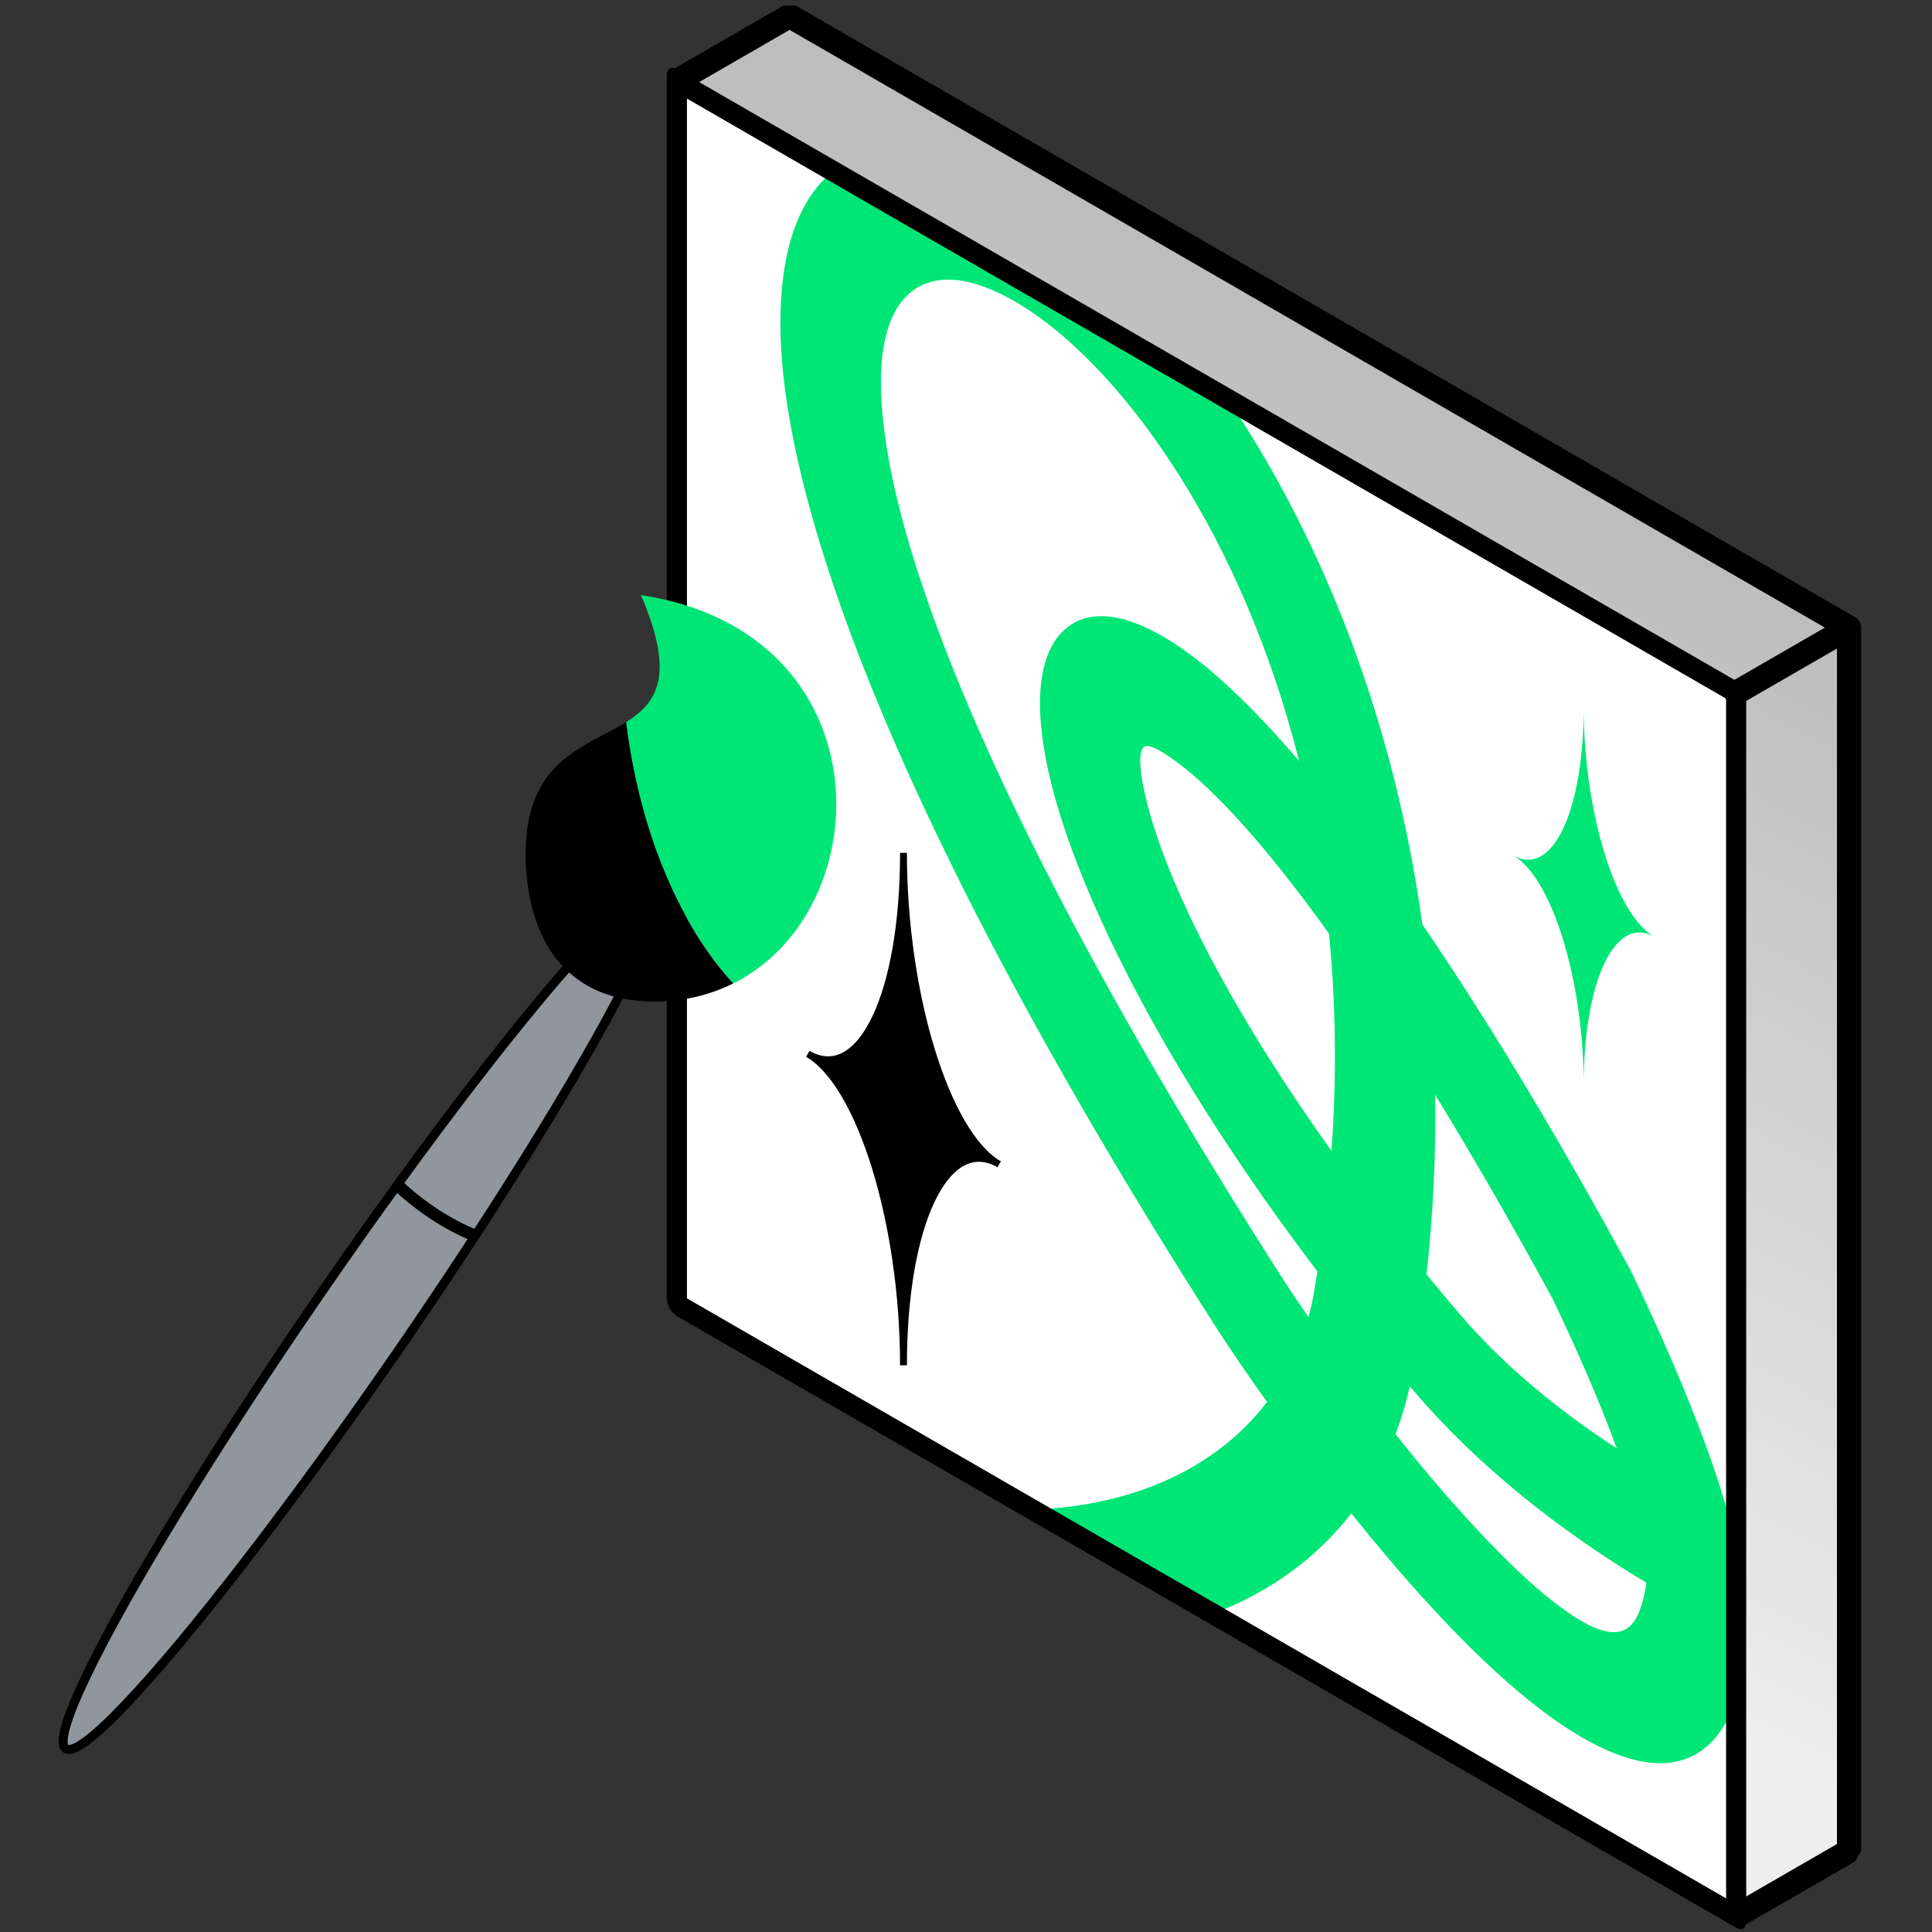
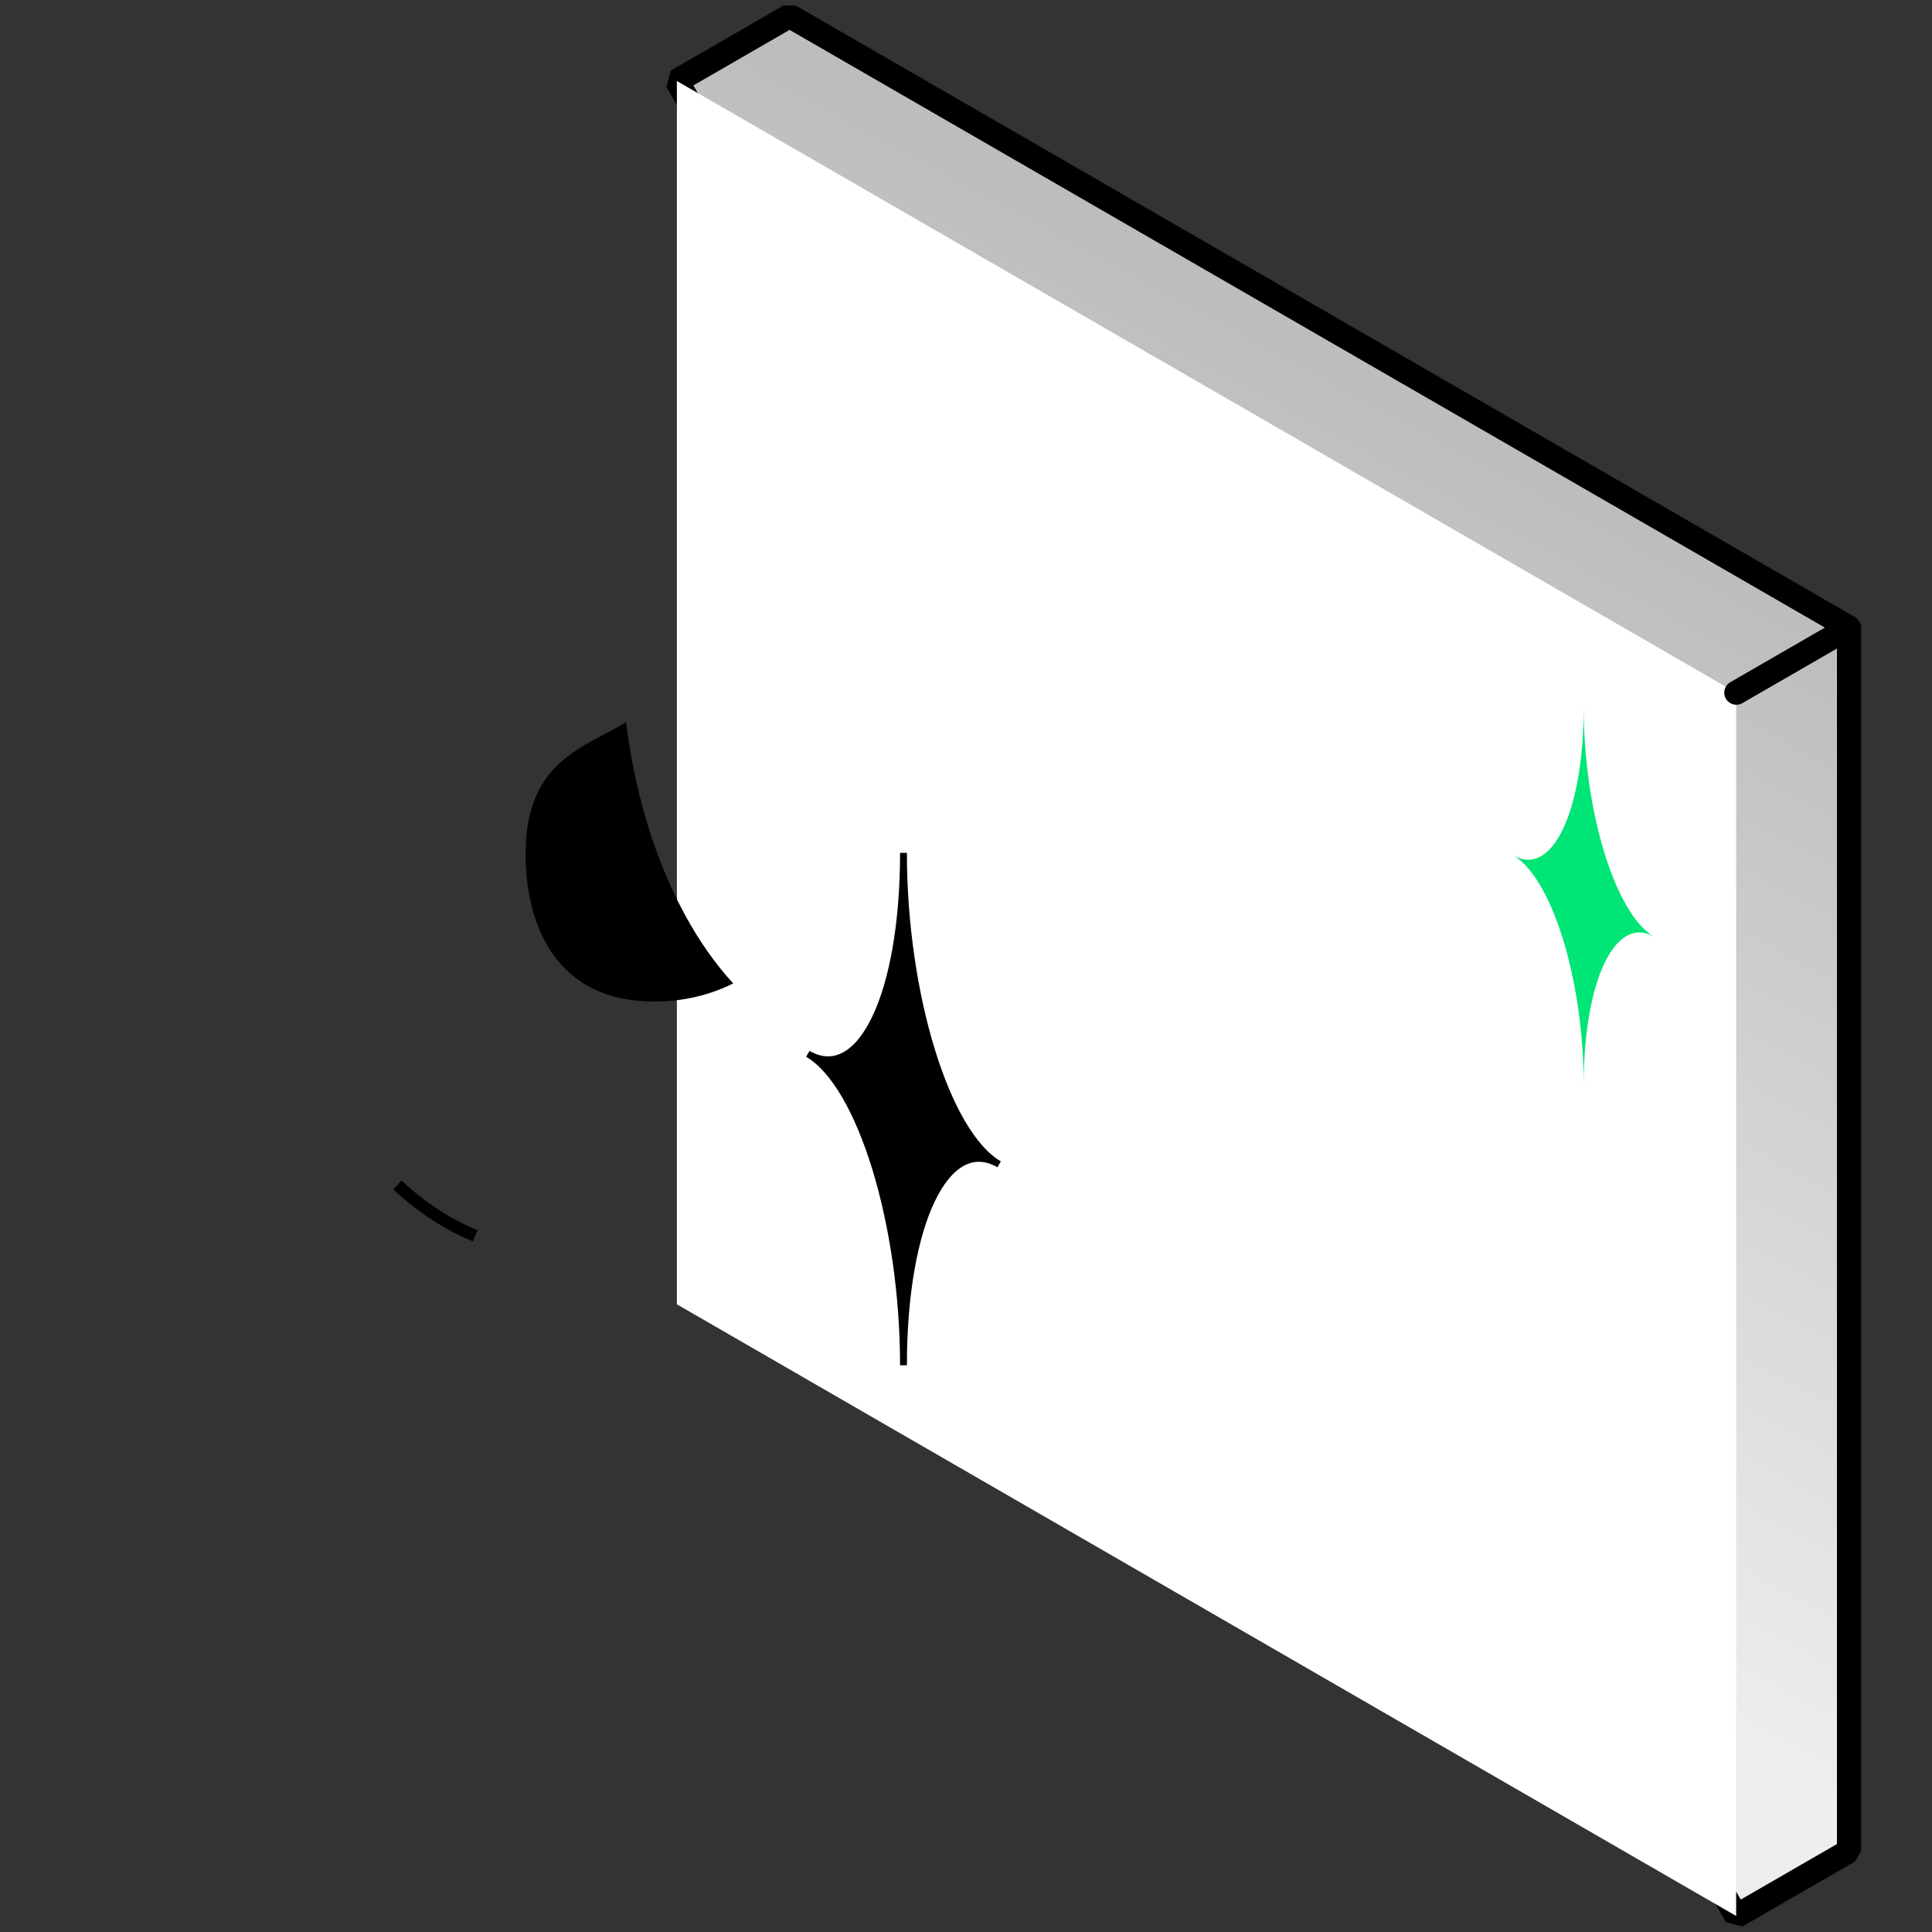
<svg xmlns="http://www.w3.org/2000/svg" xml:space="preserve" width="160px" height="160px" shape-rendering="geometricPrecision" text-rendering="geometricPrecision" image-rendering="optimizeQuality" fill-rule="evenodd" clip-rule="evenodd" viewBox="0 0 160 160">
  <rect x="0" y="0" width="160" height="160" fill="#333333" stroke="none" />
  <defs>
    <linearGradient id="id0" gradientUnits="userSpaceOnUse" x1="136.445" y1="44.757" x2="96.372" y2="118.92">
      <stop offset="0" stop-opacity="1" stop-color="#BDBDBD" />
      <stop offset="1" stop-opacity="1" stop-color="#EEEEEE" />
    </linearGradient>
  </defs>
  <g id="Слой_x0020_1">
    <g id="_2231984191008">
      <polygon fill="url(#id0)" stroke="black" stroke-width="2" stroke-linecap="round" stroke-linejoin="bevel" stroke-miterlimit="22.926" points="65.389,1.32 153.129,51.976 153.129,153.292 143.796,158.68 56.057,6.708 " />
      <g>
        <rect fill="white" transform="matrix(0.833 0.481 -0 0.975 56.057 6.708)" width="105.311" height="103.907" />
-         <path fill="#00E676" d="M85.503 125.025c8.688,-0.333 15.396,-3.629 19.423,-8.923 -1.831,-2.566 -3.366,-4.841 -4.465,-6.564 -26.542,-41.622 -35.796,-68.308 -35.831,-82.683 -0.015,-6.35 1.626,-10.504 4.372,-12.673l32.665 18.859c0.511,0.756 1.017,1.53 1.516,2.322 6.687,10.614 12.336,24.666 14.612,41.194 5.072,7.438 10.729,16.701 16.889,27.998 0.161,0.269 0.312,0.549 0.451,0.839 3.474,7.263 5.994,13.44 7.559,18.53 0.124,0.401 0.241,0.795 0.353,1.185 0.25,0.121 0.499,0.242 0.749,0.362l0 15.237c-0.323,0.945 -0.711,1.751 -1.16,2.426 -0.046,0.08 -0.094,0.157 -0.146,0.231 -2.579,3.614 -6.643,3.286 -11.409,0.559 -3.97,-2.273 -8.354,-6.283 -12.592,-10.888 -2.242,-2.437 -4.472,-5.07 -6.582,-7.702 -2.849,3.675 -6.725,6.522 -11.464,8.316l-14.94 -8.625zm30.482 -7.425c-0.13,0.397 -0.27,0.787 -0.416,1.174 1.999,2.513 4.132,5.047 6.282,7.383 3.307,3.594 6.559,6.626 9.198,8.136 1.843,1.056 3.363,1.256 4.227,0.045l0.099 -0.129c0.419,-0.657 0.74,-1.628 0.944,-2.962l0.024 -0.177c-7.278,-4.362 -13.991,-9.699 -19.287,-15.905l-0.305 -0.36c-0.21,0.949 -0.466,1.881 -0.766,2.795zm-7.62 -8.524c0.176,-0.649 0.325,-1.321 0.447,-2.015 0.103,-0.589 0.2,-1.175 0.293,-1.759 -12.591,-16.581 -19.684,-31.046 -22.014,-40.294 -1.523,-6.045 -1.213,-10.414 0.751,-12.547 2.117,-2.299 5.775,-1.919 10.758,1.768 2.522,1.866 5.534,4.759 8.988,8.797 -2.345,-9.286 -5.884,-17.234 -9.889,-23.592 -5.654,-8.976 -12.129,-14.599 -17.117,-15.977 -4.424,-1.223 -7.645,1.25 -7.628,8.203 0.029,11.97 8.531,35.44 32.926,73.694 0.661,1.037 1.503,2.303 2.485,3.722zm1.903 -13.771c0.454,-6.322 0.348,-12.331 -0.206,-17.988 -5.249,-7.317 -9.478,-11.898 -12.605,-14.212 -1.563,-1.156 -2.48,-1.526 -2.76,-1.221 -0.434,0.471 -0.345,2.062 0.293,4.594 1.643,6.521 6.561,16.653 15.278,28.827zm8.588 -4.634c0.069,4.804 -0.155,9.769 -0.716,14.875 0.886,1.079 1.797,2.168 2.735,3.267 3.545,4.155 8.029,7.887 13.015,11.13 -1.294,-3.554 -3.072,-7.696 -5.33,-12.426 -3.455,-6.336 -6.692,-11.934 -9.704,-16.846z" />
        <path fill="#00E676" d="M125.314 70.839c3.226,1.863 5.842,10.378 5.842,19.019 0,-8.641 2.616,-14.135 5.842,-12.273 -3.226,-1.862 -5.842,-10.377 -5.842,-19.018 0,8.641 -2.616,14.135 -5.842,12.272z" />
        <path fill="black" stroke="black" stroke-width="0.567" stroke-miterlimit="22.926" d="M66.9 87.274c4.375,2.527 7.923,14.074 7.923,25.793 0,-11.719 3.547,-19.17 7.922,-16.644 -4.375,-2.526 -7.922,-14.074 -7.922,-25.792 0,11.718 -3.548,19.17 -7.923,16.643z" />
      </g>
-       <rect fill="none" stroke="black" stroke-width="2" stroke-linecap="round" stroke-linejoin="round" stroke-miterlimit="22.926" transform="matrix(0.833 0.481 -0 0.975 56.057 6.708)" width="105.311" height="103.907" />
      <line fill="none" stroke="black" stroke-width="2" stroke-linecap="round" stroke-linejoin="round" stroke-miterlimit="22.926" x1="143.796" y1="57.364" x2="153.129" y2="51.976" />
    </g>
    <g id="_2231984189568">
-       <ellipse fill="#90969D" stroke="black" stroke-width="2" stroke-linecap="round" stroke-linejoin="round" stroke-miterlimit="22.926" transform="matrix(0.308 0.212 -0.212 0.308 29.843 109.377)" rx="10.65" ry="115.071" />
-       <path fill="#00E676" d="M60.725 81.447c12.264,-6.121 12.624,-29.074 -7.647,-32.167 2.863,6.659 1.355,8.908 -1.23,10.526 0.526,4.273 1.542,8.256 2.933,11.777 0.587,1.486 1.241,2.889 1.953,4.198 1.183,2.171 2.526,4.079 3.991,5.666z" />
      <path fill="black" d="M56.735 75.78c-0.713,-1.308 -1.367,-2.712 -1.954,-4.197 -1.391,-3.521 -2.407,-7.504 -2.933,-11.777 -3.287,2.057 -8.312,3.095 -8.317,10.878 -0.005,6.126 2.65,12.254 10.631,12.259 2.454,0.002 4.65,-0.546 6.559,-1.5 -1.463,-1.586 -2.805,-3.493 -3.986,-5.663z" />
      <path fill="none" stroke="black" stroke-miterlimit="22.926" d="M32.902 98.131c2.019,1.875 4.172,3.279 6.458,4.211" />
    </g>
  </g>
</svg>